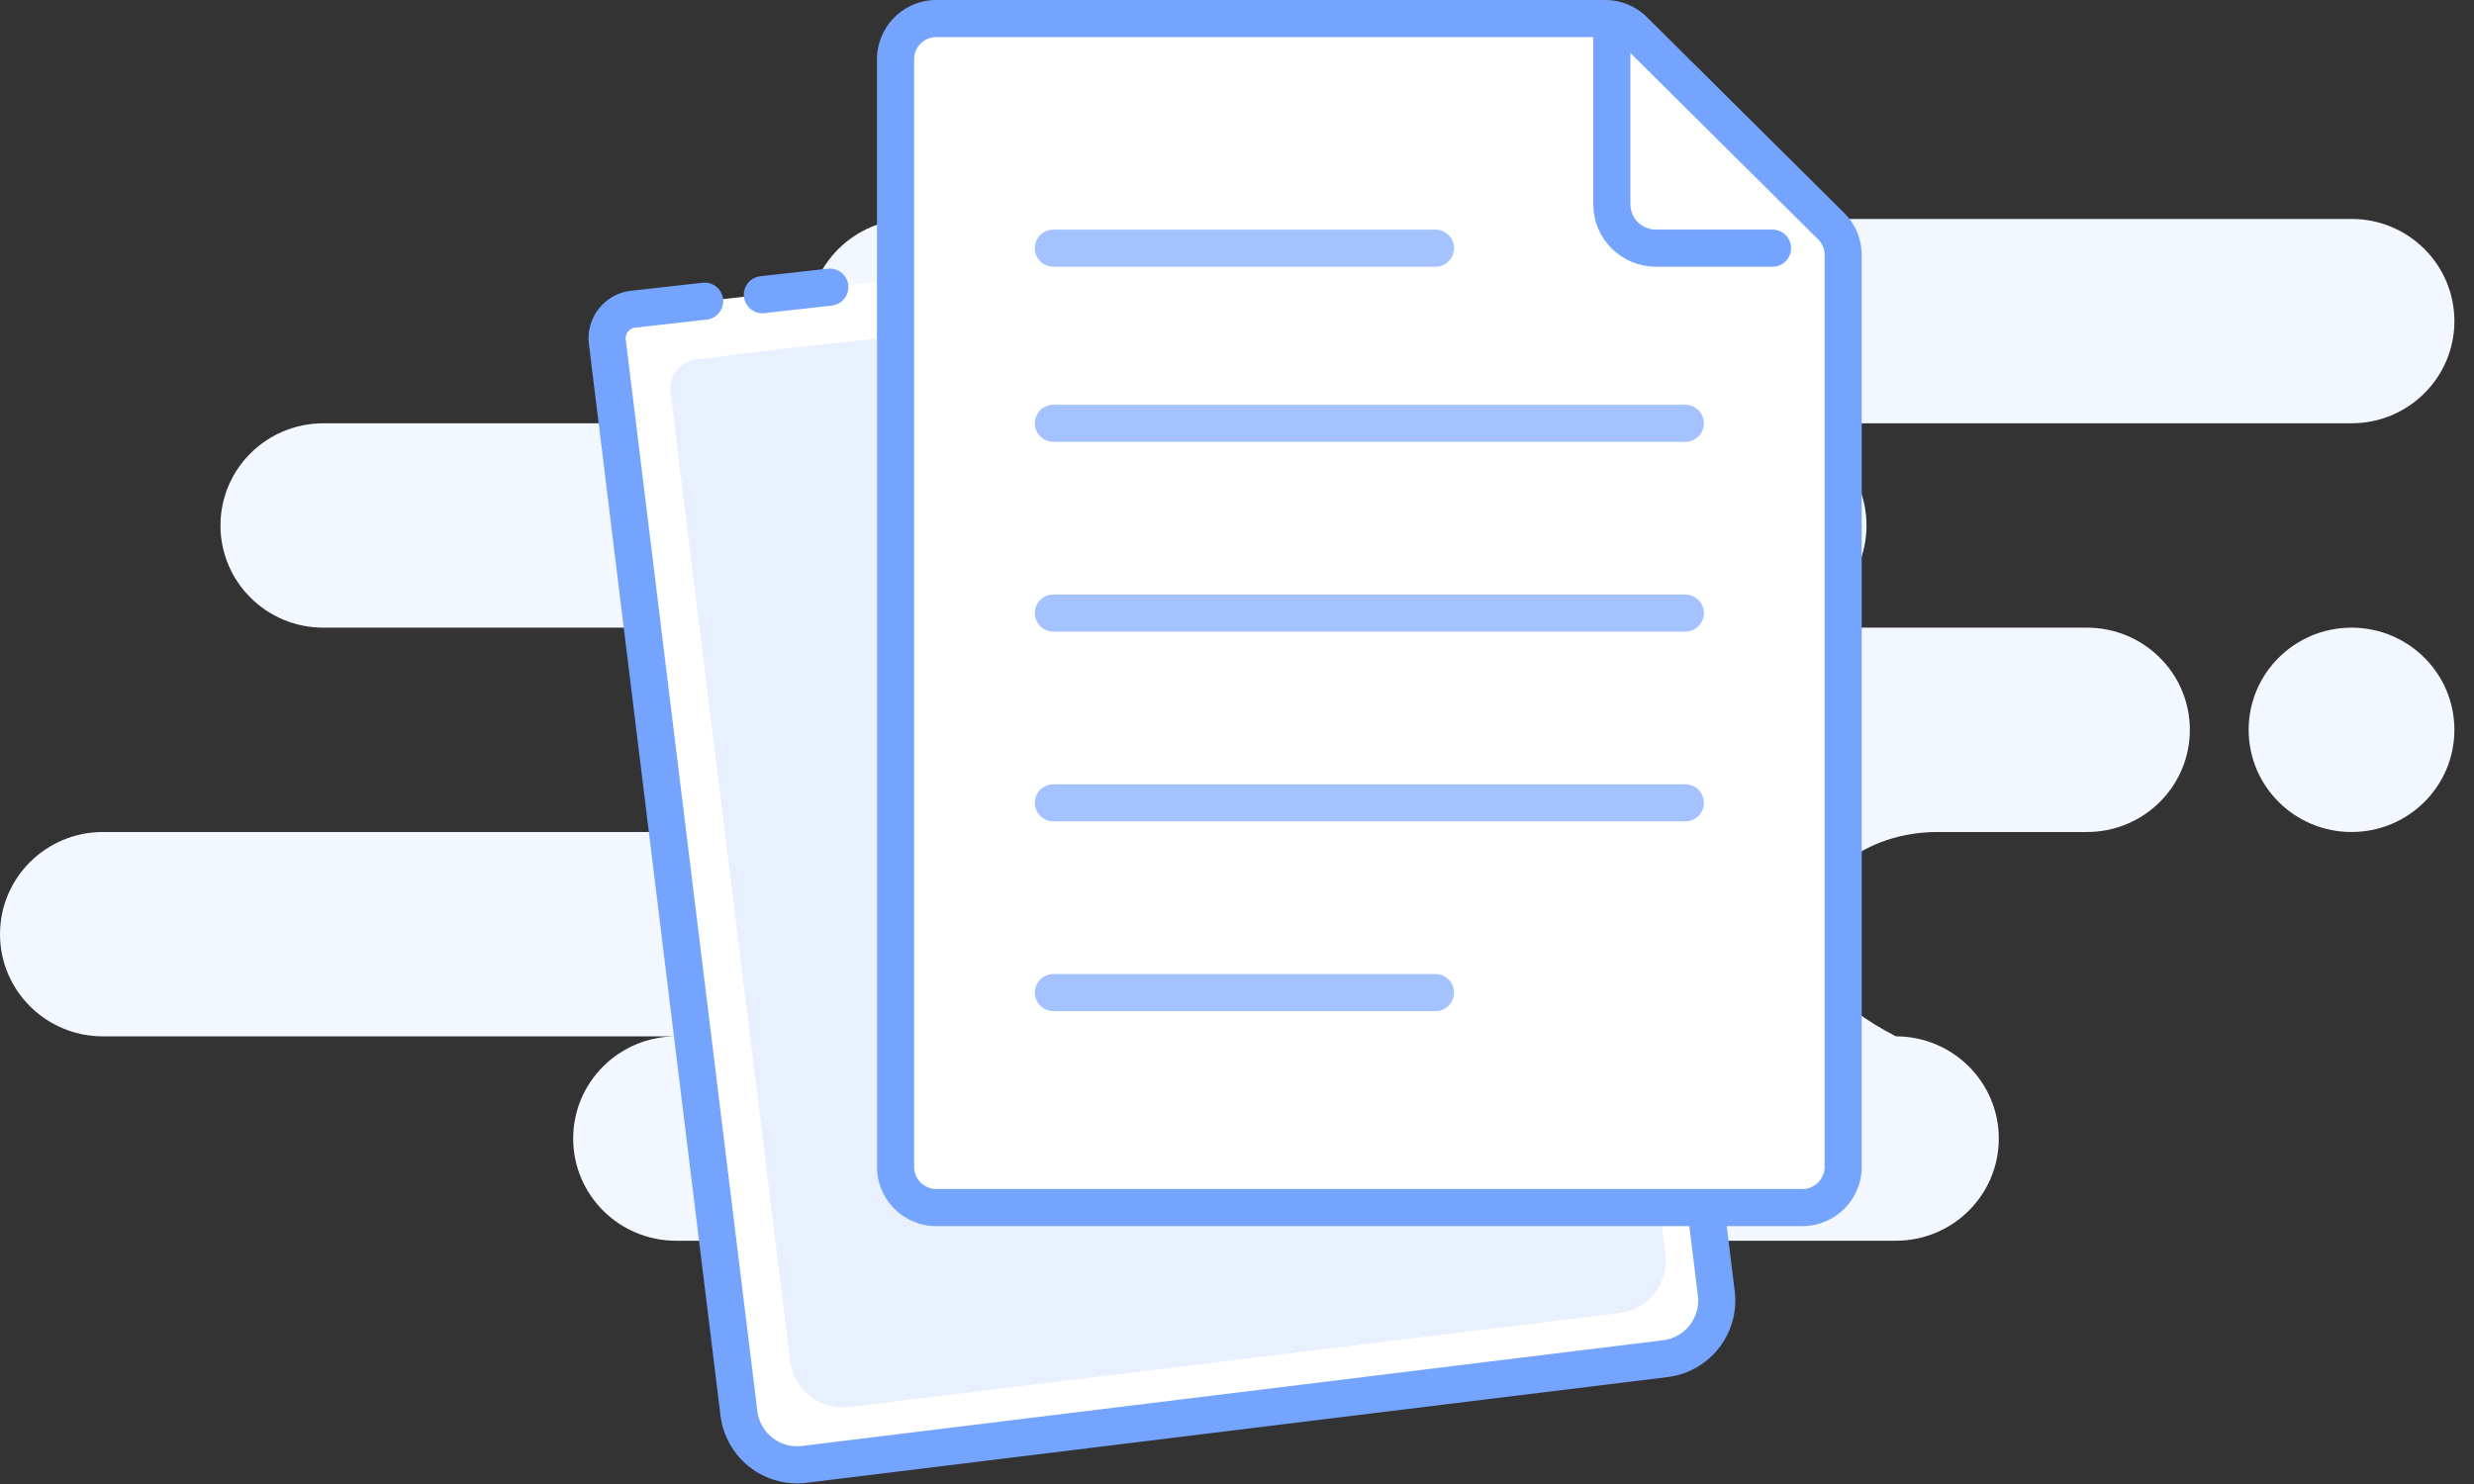
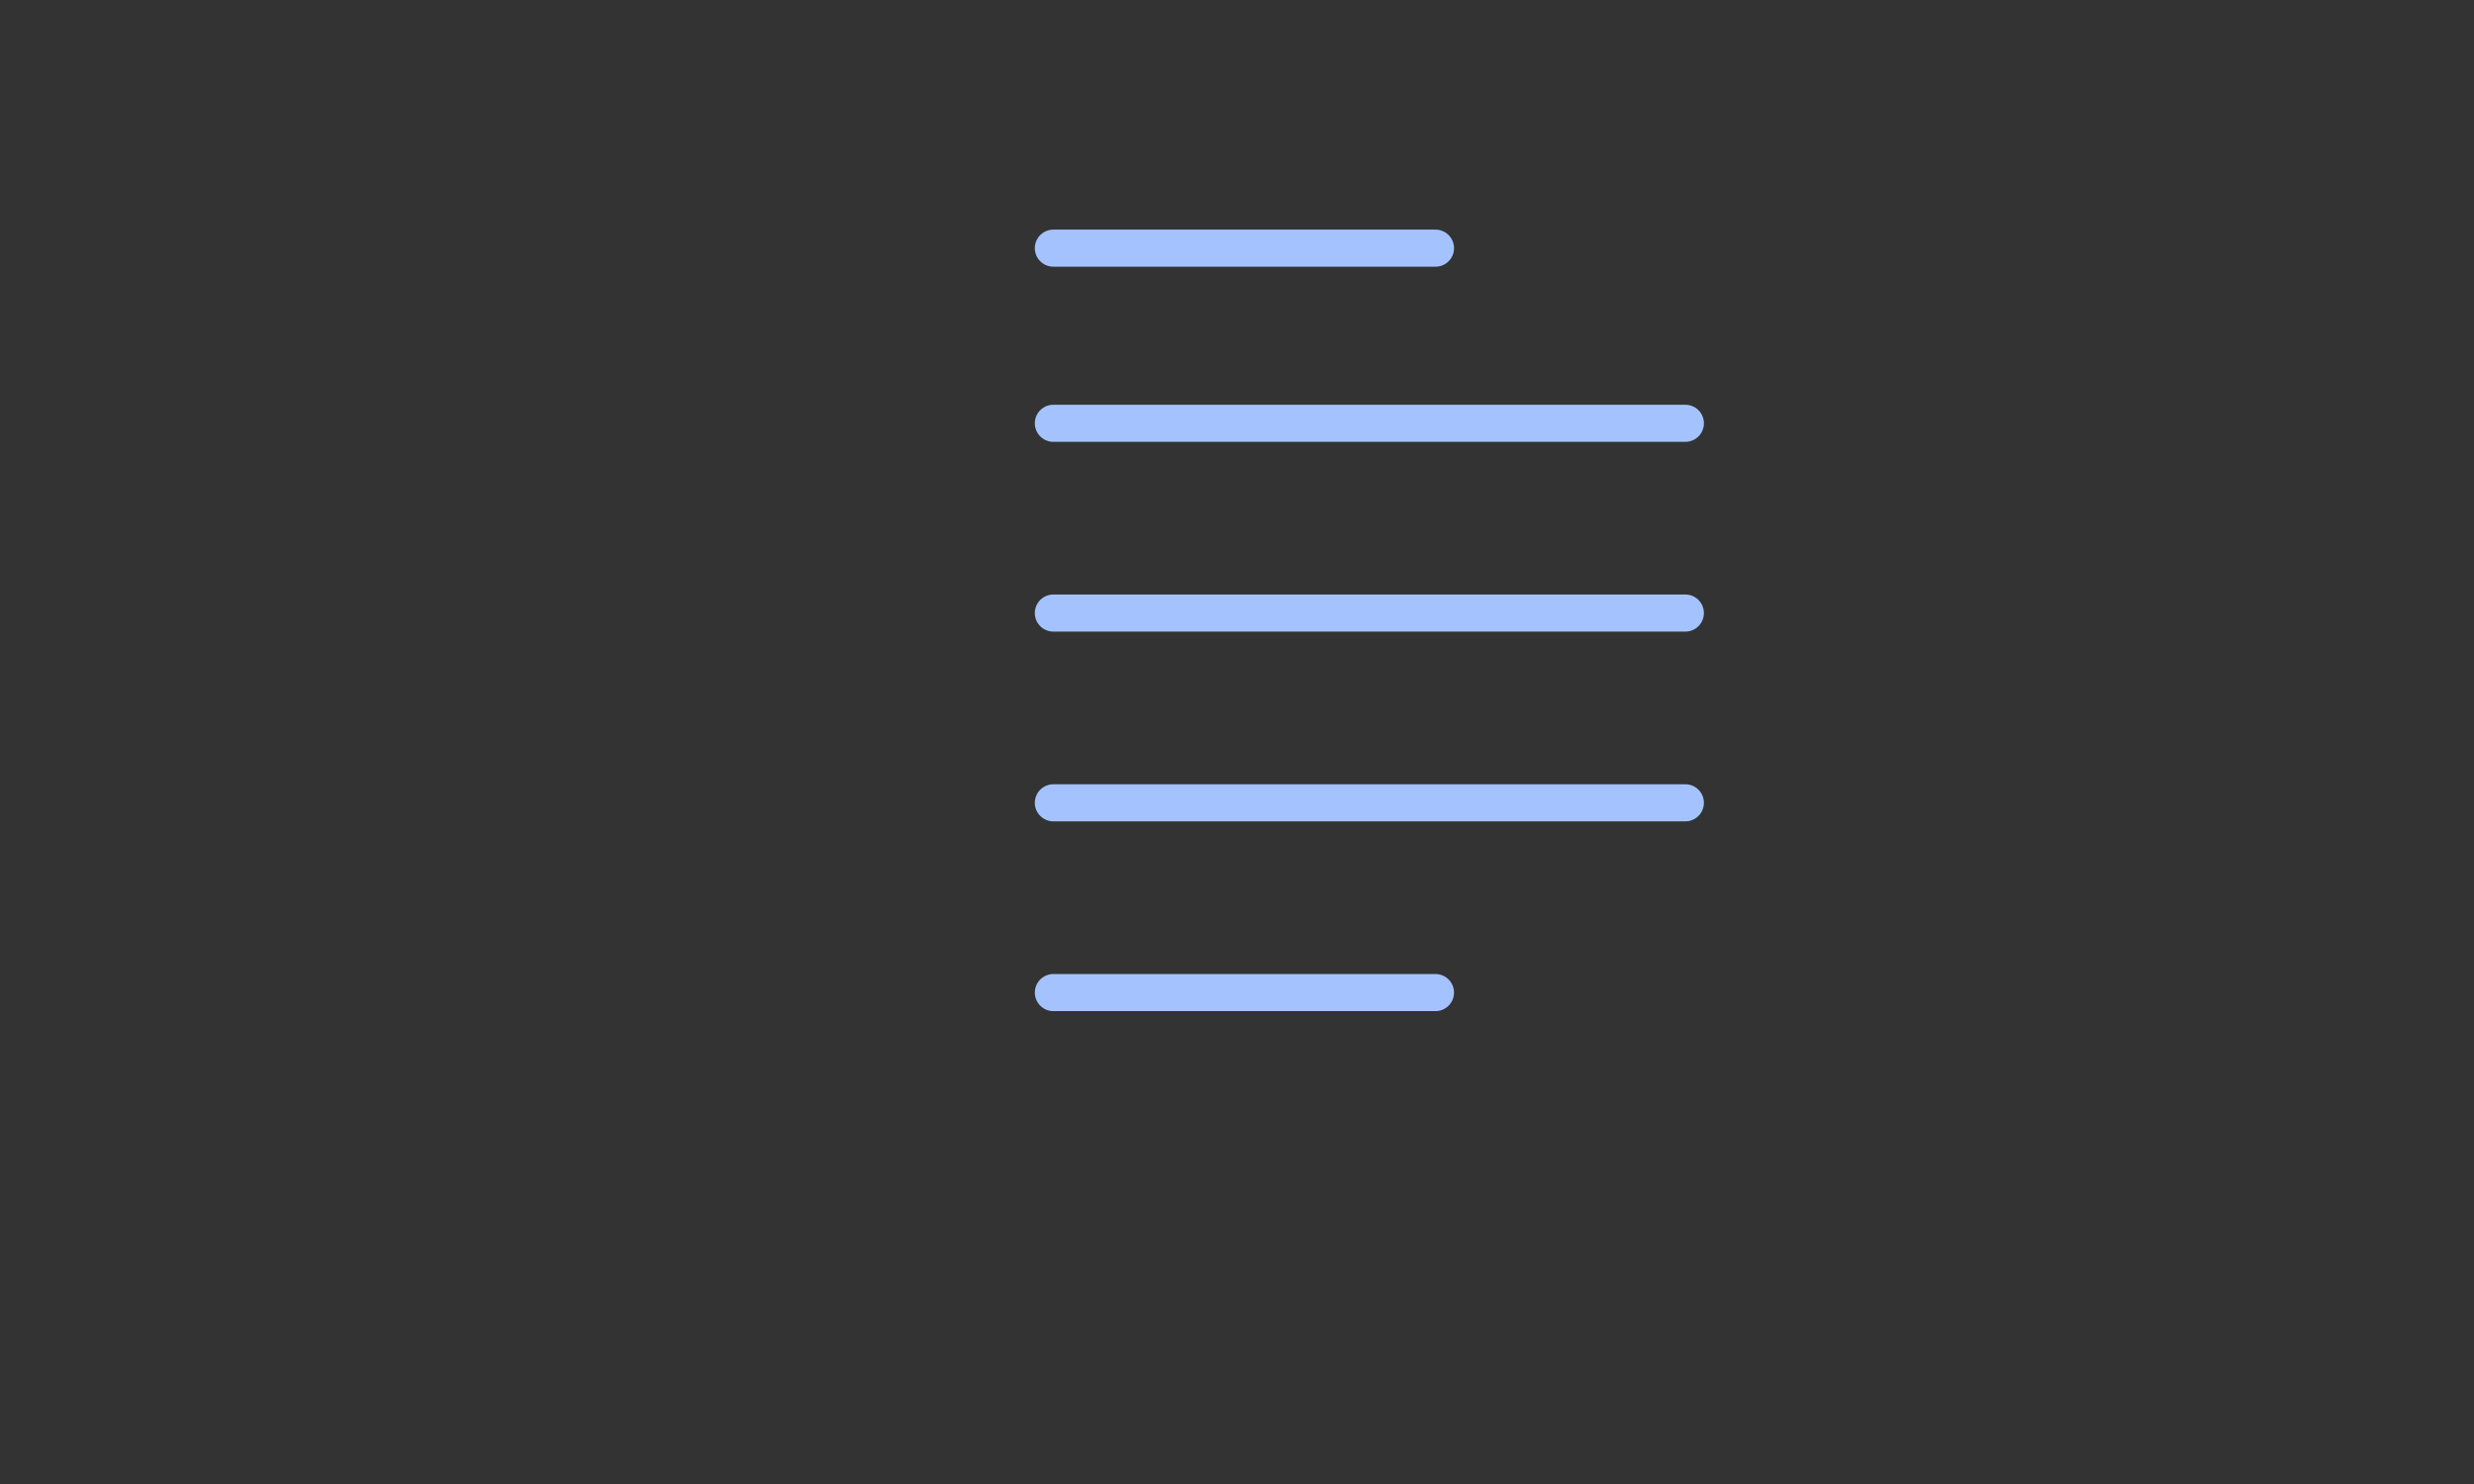
<svg xmlns="http://www.w3.org/2000/svg" width="90" height="54" viewBox="0 0 90 54">
  <rect x="0" y="0" width="90" height="54" fill="#333333" stroke="none" />
  <g fill="none" fill-rule="evenodd">
-     <path fill="#F3F7FF" d="M85.545 7.967c2.067 0 3.742 1.665 3.742 3.718 0 2.054-1.675 3.718-3.742 3.718H64.158c2.067 0 3.743 1.665 3.743 3.718 0 2.054-1.676 3.718-3.743 3.718h11.763c2.067 0 3.742 1.665 3.742 3.718 0 2.054-1.675 3.718-3.742 3.718h-5.44c-2.606 0-4.719 1.665-4.719 3.718 0 1.37 1.07 2.609 3.208 3.718 2.067 0 3.743 1.665 3.743 3.719 0 2.053-1.676 3.718-3.743 3.718H24.594c-2.067 0-3.743-1.665-3.743-3.718 0-2.054 1.676-3.719 3.743-3.719H3.743C1.676 37.711 0 36.047 0 33.993c0-2.053 1.676-3.718 3.743-3.718h21.386c2.067 0 3.742-1.664 3.742-3.718 0-2.053-1.675-3.718-3.742-3.718H11.762c-2.067 0-3.742-1.664-3.742-3.718 0-2.053 1.675-3.718 3.742-3.718H33.15c-2.067 0-3.743-1.664-3.743-3.718 0-2.053 1.676-3.718 3.743-3.718h52.396zm0 14.872c2.067 0 3.742 1.665 3.742 3.718 0 2.054-1.675 3.718-3.742 3.718s-3.743-1.664-3.743-3.718c0-2.053 1.676-3.718 3.743-3.718z" />
-     <path fill="#FFF" stroke="#75A4FE" stroke-linecap="round" stroke-width="1.35" d="M57.05 7.422l4.943 36.034.444 3.615a2.132 2.132 0 0 1-1.864 2.37l-31.309 3.844a2.132 2.132 0 0 1-2.382-1.848l-4.788-39a1.066 1.066 0 0 1 .932-1.186h.01l2.598-.292m2.1-.236l2.453-.275" />
-     <path fill="#E8F0FE" d="M55.679 9.704L60.18 42.36l.405 3.276a1.917 1.917 0 0 1-1.664 2.143L30.882 51.2a1.924 1.924 0 0 1-2.137-1.68L24.39 14.285a1.08 1.08 0 0 1 .941-1.204l3.456-.422" />
-     <path fill="#FFF" stroke="#75A4FE" stroke-width="1.35" d="M34.064.675c-.82 0-1.485.665-1.485 1.485v40.296c0 .82.665 1.485 1.485 1.485h31.502c.82 0 1.485-.664 1.485-1.485V9.28c0-.395-.158-.775-.44-1.053l-7.17-7.12a1.485 1.485 0 0 0-1.046-.431H34.064z" />
-     <path stroke="#75A4FE" stroke-linecap="round" stroke-linejoin="round" stroke-width="1.35" d="M58.636 1.276v6.16c0 .88.719 1.594 1.604 1.594h4.242" />
    <path stroke="#A4C3FE" stroke-linecap="round" stroke-linejoin="round" stroke-width="1.35" d="M38.32 9.03h13.9m-13.9 6.373h22.99m-22.99 6.905h22.99m-22.99 6.905h22.99m-22.99 6.905h13.9" />
  </g>
</svg>